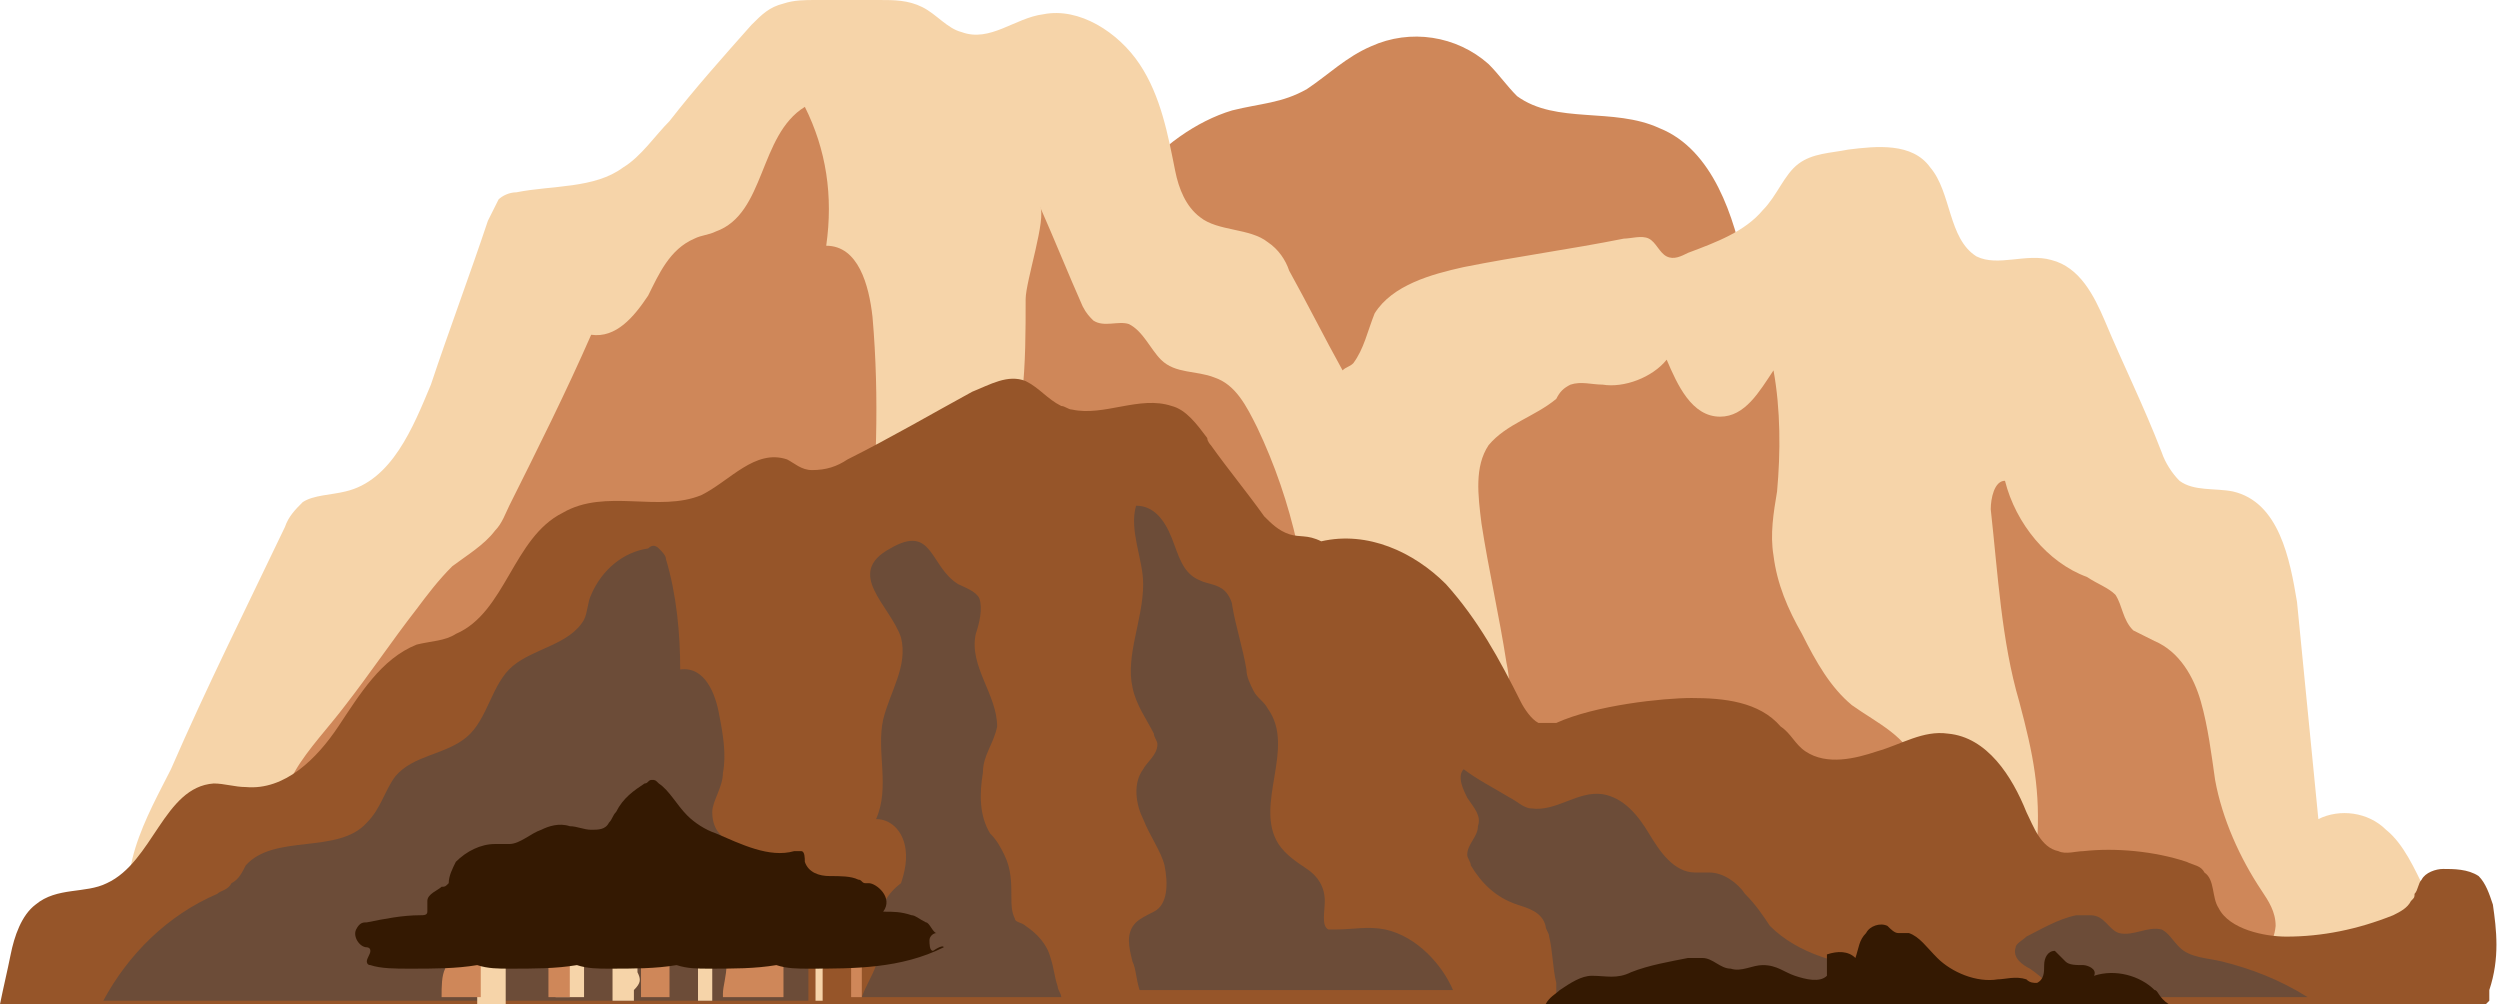
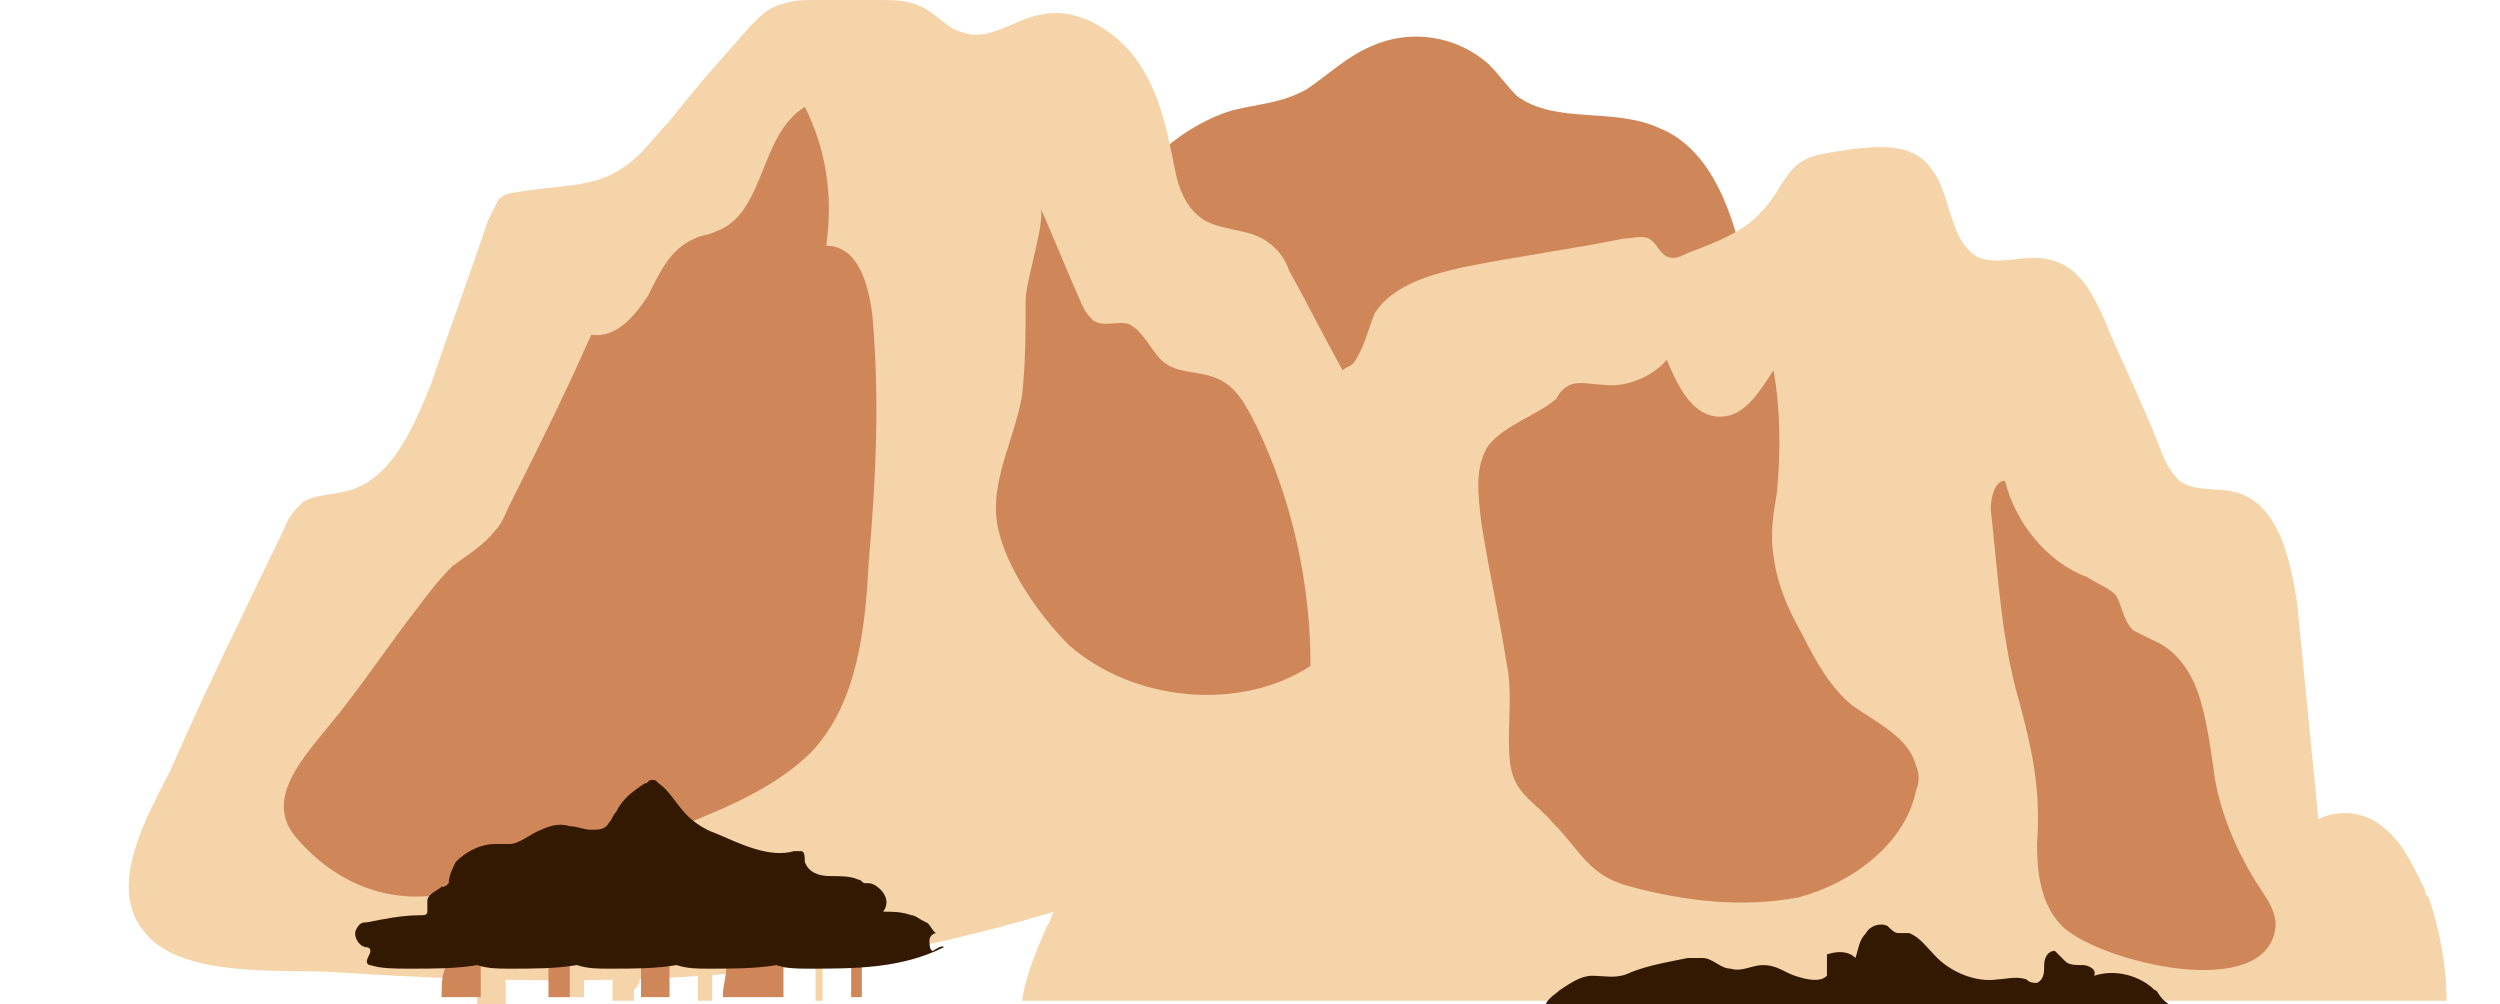
<svg xmlns="http://www.w3.org/2000/svg" fill="#000000" height="28.2" preserveAspectRatio="xMidYMid meet" version="1" viewBox="12.8 34.0 70.2 28.2" width="70.2" zoomAndPan="magnify">
  <g>
    <g id="change1_1">
      <path d="M51.3,35.3c1.1-0.5,2.4-0.3,3.3,0.5c0.3,0.3,0.5,0.6,0.8,0.9c1.1,0.8,2.7,0.3,4,0.9c1.5,0.6,2.1,2.5,2.4,4 c0,0.2,0.1,0.3,0,0.5c-0.1,0.2-0.2,0.3-0.4,0.4c-2,1.3-4,2.6-6.3,3.2c-1.3,0.3-2.6,0.4-3.8,0.7c-0.8,0.2-1.5,0.6-2.3,0.6 c-2.6,0.2-4.9-2.5-5.3-4.8c-0.4-2.2,1.7-4.5,3.7-5.1c0.8-0.2,1.4-0.2,2.1-0.6C50.1,36.1,50.6,35.6,51.3,35.3z" fill="#cf8759" />
    </g>
    <g id="change2_1">
      <path d="M42.2,60c0.1-0.1,0.1-0.3,0.2-0.4c-2,0.6-4.1,1.1-6.2,1.4c-4.6,0.7-9.3,0.6-14,0.3 c-1.5-0.1-4.4,0.2-5.4-1.2c-1-1.3,0.2-3.3,0.8-4.5c1-2.3,2.1-4.5,3.2-6.8c0.1-0.3,0.3-0.5,0.5-0.7c0.3-0.2,0.8-0.2,1.2-0.3 c1.3-0.3,1.9-1.8,2.4-3c0.5-1.5,1.1-3.1,1.6-4.6c0.1-0.2,0.2-0.4,0.3-0.6c0.1-0.1,0.3-0.2,0.5-0.2c1-0.2,2.2-0.1,3-0.7 c0.5-0.3,0.9-0.9,1.3-1.3c0.7-0.9,1.5-1.8,2.3-2.7c0.3-0.3,0.5-0.5,0.9-0.6c0.3-0.1,0.6-0.1,0.9-0.1c0.6,0,1.2,0,1.8,0 c0.4,0,0.8,0,1.2,0.2c0.4,0.2,0.7,0.6,1.1,0.7c0.8,0.3,1.5-0.4,2.3-0.5c1-0.2,2.1,0.5,2.7,1.4c0.6,0.9,0.8,2,1,3 c0.1,0.5,0.3,1,0.7,1.3c0.5,0.4,1.4,0.3,1.9,0.7c0.3,0.2,0.5,0.5,0.6,0.8c0.5,0.9,1,1.9,1.5,2.8c0.1-0.1,0.2-0.1,0.3-0.2 c0.3-0.4,0.4-0.9,0.6-1.4c0.5-0.8,1.6-1.1,2.5-1.3c1.5-0.3,3-0.5,4.5-0.8c0.2,0,0.5-0.1,0.7,0c0.2,0.1,0.3,0.4,0.5,0.5 c0.2,0.1,0.4,0,0.6-0.1c0.8-0.3,1.6-0.6,2.1-1.2c0.4-0.4,0.6-1,1-1.3c0.4-0.3,0.9-0.3,1.4-0.4c0.8-0.1,1.8-0.2,2.3,0.5 c0.6,0.7,0.5,2,1.3,2.5c0.6,0.3,1.4-0.1,2.1,0.1c0.8,0.2,1.2,1,1.5,1.7c0.5,1.2,1.1,2.4,1.6,3.7c0.1,0.3,0.3,0.6,0.5,0.8 c0.4,0.3,1,0.2,1.5,0.3c1.3,0.3,1.6,1.9,1.8,3.1c0.2,2,0.4,4.1,0.6,6.1c0.6-0.3,1.4-0.2,1.9,0.3c0.5,0.4,0.8,1.1,1.1,1.7 c0,0.1,0,0.1,0.1,0.2c0.3,0.9,0.5,1.9,0.5,2.9H41.5C41.6,61.4,41.9,60.7,42.2,60z" fill="#f6d4a9" />
    </g>
    <g id="change1_2">
      <path d="M22.5,53.8c0.7-0.9,1.3-1.8,2-2.7c0.3-0.4,0.6-0.8,1-1.2c0.4-0.3,0.9-0.6,1.2-1c0.2-0.2,0.3-0.5,0.4-0.7 c0.8-1.6,1.6-3.2,2.3-4.8c0.7,0.1,1.2-0.5,1.6-1.1c0.3-0.6,0.6-1.3,1.3-1.6c0.2-0.1,0.4-0.1,0.6-0.2c1.4-0.5,1.2-2.7,2.5-3.5 c0.6,1.2,0.8,2.5,0.6,3.9c0.9,0,1.2,1.1,1.3,2c0.2,2.3,0.1,4.5-0.1,6.8c-0.1,1.9-0.3,4-1.6,5.4c-0.7,0.7-1.6,1.2-2.5,1.6 c-2.5,1.1-5.1,1.9-7.8,2.4c-1.6,0.3-3.1-0.3-4.2-1.6C20.1,56.3,21.6,55,22.5,53.8z M41.6,42.4c0,0.9,0,1.8-0.1,2.7 c-0.2,1.2-0.9,2.4-0.7,3.6c0.2,1.2,1.2,2.6,2,3.4c1.8,1.6,4.8,1.9,6.8,0.6c0-2.3-0.5-4.6-1.5-6.7c-0.3-0.6-0.6-1.2-1.2-1.4 c-0.5-0.2-1.1-0.1-1.5-0.5c-0.3-0.3-0.5-0.8-0.9-1c-0.3-0.1-0.7,0.1-1-0.1c-0.1-0.1-0.2-0.2-0.3-0.4c-0.4-0.9-0.8-1.9-1.2-2.8 C42.2,40.1,41.6,41.9,41.6,42.4z M55.1,52.6c0.2,0.9,0,1.9,0.1,2.8c0.1,0.9,0.7,1.1,1.2,1.7c0.8,0.8,1,1.5,2.2,1.8 c1.5,0.4,3.1,0.6,4.7,0.3c1.5-0.4,3-1.5,3.3-3c0.1-0.2,0.1-0.5,0-0.7c-0.2-0.8-1.1-1.2-1.8-1.7c-0.6-0.5-1-1.2-1.4-2 c-0.4-0.7-0.7-1.4-0.8-2.2c-0.1-0.6,0-1.2,0.1-1.8c0.1-1.1,0.1-2.3-0.1-3.4c-0.4,0.6-0.8,1.3-1.5,1.3c-0.8,0-1.2-0.9-1.5-1.6 c-0.4,0.5-1.2,0.8-1.8,0.7c-0.3,0-0.6-0.1-0.9,0c-0.2,0.1-0.3,0.2-0.4,0.4c-0.6,0.5-1.4,0.7-1.9,1.3c-0.4,0.6-0.3,1.4-0.2,2.2 C54.6,50,54.9,51.3,55.1,52.6z M69.5,53.7c0.4,1.5,0.6,2.5,0.5,4c0,0.8,0.1,1.7,0.7,2.3c1,1,5.8,2.2,6,0c0-0.4-0.2-0.7-0.4-1 c-0.6-0.9-1.1-2-1.3-3.1c-0.1-0.7-0.2-1.5-0.4-2.2c-0.2-0.7-0.6-1.4-1.3-1.7c-0.2-0.1-0.4-0.2-0.6-0.3c-0.3-0.3-0.3-0.7-0.5-1 c-0.2-0.2-0.5-0.3-0.8-0.5c-1.1-0.4-2-1.5-2.3-2.7c-0.3,0-0.4,0.5-0.4,0.8C68.9,50.1,69,52,69.5,53.7z" fill="#cf8759" />
    </g>
    <g id="change3_1">
-       <path d="M82.8,59.4c-0.1-0.3-0.2-0.6-0.4-0.8c-0.3-0.2-0.7-0.2-1-0.2c-0.2,0-0.5,0.1-0.6,0.3 c-0.1,0.1-0.1,0.3-0.2,0.4c0,0.1,0,0.1-0.1,0.2c-0.1,0.2-0.3,0.3-0.5,0.4c-1,0.4-2,0.6-3,0.6c-0.6,0-1.6-0.2-1.9-0.8 c-0.2-0.3-0.1-0.8-0.4-1c-0.1-0.2-0.3-0.2-0.5-0.3c-0.9-0.3-2-0.4-2.9-0.3c-0.2,0-0.5,0.1-0.7,0c-0.5-0.1-0.7-0.7-0.9-1.1 c-0.4-1-1.1-2.1-2.2-2.2c-0.7-0.1-1.3,0.3-2,0.5c-0.6,0.2-1.4,0.4-2,0c-0.3-0.2-0.4-0.5-0.7-0.7c-0.6-0.7-1.6-0.8-2.5-0.8 c-0.8,0-2.7,0.2-3.8,0.7c-0.2,0-0.3,0-0.5,0c-0.2-0.1-0.4-0.4-0.5-0.6c-0.6-1.2-1.2-2.3-2.1-3.3c-0.9-0.9-2.2-1.5-3.5-1.2 C49.5,49,49.3,49.1,49,49c-0.3-0.1-0.5-0.3-0.7-0.5c-0.5-0.7-1-1.3-1.5-2c0,0-0.1-0.1-0.1-0.2c-0.3-0.4-0.6-0.8-1-0.9 c-0.9-0.3-1.9,0.3-2.8,0.1c-0.1,0-0.2-0.1-0.3-0.1c-0.4-0.2-0.6-0.5-1-0.7c-0.5-0.2-1,0.1-1.5,0.3c-1.1,0.6-2.3,1.3-3.5,1.9 c-0.3,0.2-0.6,0.3-1,0.3c-0.3,0-0.5-0.2-0.7-0.3c-0.9-0.3-1.6,0.6-2.4,1c-1.2,0.5-2.7-0.2-3.9,0.5c-1.4,0.7-1.6,2.8-3,3.4 c-0.3,0.2-0.7,0.2-1.1,0.3c-1,0.4-1.6,1.4-2.2,2.3c-0.6,0.9-1.5,1.8-2.6,1.7c-0.3,0-0.6-0.1-0.9-0.1c-1.4,0.1-1.7,2.2-3,2.8 c-0.6,0.3-1.4,0.1-2,0.6c-0.4,0.3-0.6,0.9-0.7,1.4c-0.1,0.5-0.2,0.9-0.3,1.4h69.8c0,0,0.1-0.1,0.1-0.1c0-0.1,0-0.2,0-0.3 C83,60.9,82.9,60.1,82.8,59.4z" fill="#965529" />
-     </g>
+       </g>
    <g id="change4_1">
-       <path d="M75.2,61c-0.4-0.1-0.9-0.1-1.2-0.4c-0.2-0.2-0.3-0.4-0.5-0.5c-0.4-0.1-0.8,0.2-1.2,0.1 c-0.3-0.1-0.4-0.5-0.8-0.5c-0.1,0-0.2,0-0.4,0c-0.5,0.1-1,0.4-1.4,0.6c-0.1,0.1-0.3,0.2-0.3,0.3c-0.1,0.3,0.2,0.5,0.4,0.6 c0.3,0.2,0.6,0.5,0.9,0.8h6.9C76.8,61.5,76,61.2,75.2,61z M66.5,62c0-0.2,0-0.4-0.1-0.5c-0.2-0.2-0.5-0.3-0.8-0.3 c-1.1-0.1-2.3-0.4-3.1-1.2c-0.2-0.3-0.4-0.6-0.7-0.9c-0.2-0.3-0.6-0.6-1-0.6c-0.1,0-0.3,0-0.4,0c-0.6,0-1-0.6-1.3-1.1 c-0.3-0.5-0.7-1-1.3-1.1c-0.7-0.1-1.3,0.5-2,0.4c-0.2,0-0.4-0.2-0.6-0.3c-0.5-0.3-0.9-0.5-1.3-0.8c-0.2,0.2,0,0.6,0.1,0.8 c0.2,0.3,0.4,0.5,0.3,0.8c0,0.3-0.3,0.5-0.3,0.8c0,0.1,0.1,0.2,0.1,0.3c0.3,0.5,0.7,0.9,1.3,1.1c0.3,0.1,0.7,0.2,0.8,0.6 c0,0.1,0.1,0.2,0.1,0.3c0.1,0.4,0.1,0.9,0.2,1.3V62H66.5z M51.7,60.1c-0.5-0.1-0.9,0-1.4,0c-0.1,0-0.1,0-0.2,0 c-0.2-0.1-0.1-0.5-0.1-0.8c0-0.4-0.2-0.7-0.5-0.9c-0.3-0.2-0.6-0.4-0.8-0.7c-0.7-1.1,0.5-2.7-0.3-3.8c-0.1-0.2-0.3-0.3-0.4-0.5 c-0.1-0.2-0.2-0.4-0.2-0.6c-0.1-0.6-0.3-1.2-0.4-1.8c0-0.1-0.1-0.3-0.2-0.4c-0.2-0.2-0.5-0.2-0.7-0.3c-0.5-0.2-0.6-0.7-0.8-1.2 c-0.2-0.5-0.5-0.9-1-0.9c-0.2,0.7,0.2,1.5,0.2,2.2c0,1-0.5,2-0.3,2.9c0.1,0.5,0.4,0.9,0.6,1.3c0,0.1,0.1,0.2,0.1,0.3 c0,0.3-0.3,0.5-0.4,0.7c-0.3,0.4-0.2,1,0,1.4c0.2,0.5,0.5,0.9,0.6,1.3c0.1,0.5,0.1,1.1-0.3,1.3c-0.2,0.1-0.4,0.2-0.5,0.3 c-0.3,0.3-0.2,0.7-0.1,1.1c0.1,0.2,0.1,0.5,0.2,0.8h8.8C53.3,61.1,52.6,60.3,51.7,60.1z M37.5,59.8c-0.1,0.4,0,0.9-0.1,1.3 c-0.1,0.3-0.3,0.6-0.4,0.9h5.6c0-0.1-0.1-0.2-0.1-0.3c-0.1-0.3-0.1-0.5-0.2-0.8c-0.1-0.4-0.4-0.7-0.7-0.9c-0.1-0.1-0.3-0.1-0.3-0.2 c-0.1-0.2-0.1-0.4-0.1-0.6c0-0.4,0-0.8-0.2-1.2c-0.1-0.2-0.2-0.4-0.4-0.6c-0.3-0.5-0.3-1.1-0.2-1.7c0-0.5,0.3-0.8,0.4-1.3 c0-0.9-0.8-1.7-0.6-2.6c0.1-0.3,0.2-0.7,0.1-1c-0.1-0.2-0.4-0.3-0.6-0.4c-0.8-0.5-0.7-1.7-1.9-1c-1.3,0.7,0,1.6,0.3,2.5 c0.2,0.8-0.3,1.5-0.5,2.3c-0.2,0.9,0.2,1.9-0.2,2.8c0.4,0,0.7,0.3,0.8,0.7c0.1,0.4,0,0.8-0.1,1.1C37.7,59.1,37.5,59.5,37.5,59.8z M35.5,61.1c0-0.4,0-0.8-0.2-1.1c-0.2-0.3-0.5-0.6-0.9-0.6c-0.1,0-0.2,0-0.3,0c-0.1,0-0.1-0.1-0.1-0.2c-0.1-0.2-0.1-0.5-0.1-0.8 c-0.1-0.6-0.7-0.7-0.9-1c-0.1-0.1-0.2-0.3-0.2-0.6c0-0.3,0.3-0.7,0.3-1.1c0.1-0.5,0-1.1-0.1-1.6c-0.1-0.6-0.4-1.4-1.1-1.3 c0-1-0.1-2.1-0.4-3.1c0-0.1-0.1-0.2-0.2-0.3c-0.1-0.1-0.2-0.1-0.3,0c-0.7,0.1-1.3,0.6-1.6,1.3c-0.1,0.2-0.1,0.5-0.2,0.7 c-0.4,0.7-1.4,0.8-2,1.3c-0.6,0.5-0.7,1.5-1.3,2c-0.6,0.5-1.5,0.5-2,1.1c-0.3,0.4-0.4,0.9-0.8,1.3c-0.8,0.9-2.6,0.3-3.4,1.2 c-0.1,0.2-0.2,0.4-0.4,0.5C19.2,59,19,59,18.9,59.1c-1.4,0.6-2.5,1.7-3.2,3h19.8C35.5,61.7,35.5,61.4,35.5,61.1z" fill="#6c4c38" />
-     </g>
+       </g>
    <g id="change2_2">
      <path d="M27,60.3C27,60.3,27,60.3,27,60.3C27,60.3,27,60.2,27,60.3z M27,60.6c0,0,0-0.1,0-0.1c0,0,0-0.1,0-0.1 c0,0,0,0,0-0.1c-0.1-0.1-0.1-0.2-0.3-0.2c-0.1,0-0.3,0-0.3,0.2c-0.1,0.2-0.1,0.4-0.2,0.6c0,0.2,0,0.3,0,0.5c0,0.2,0,0.3,0,0.5 c0,0.1,0,0.2,0,0.3H27v0c0-0.1,0-0.2,0-0.2c0-0.2,0-0.3,0-0.5c0-0.2,0-0.3,0-0.5C27,60.8,27,60.7,27,60.6z M29.2,61.1 c0-0.2,0-0.4-0.2-0.6c-0.1-0.1-0.4-0.2-0.5,0c-0.1,0.1-0.1,0.2-0.1,0.3c0,0.1,0,0.2,0,0.3v0.4c0,0.1,0,0.3,0,0.4V62h0.8 c0,0,0,0,0-0.1c0-0.1,0-0.3,0-0.4C29.2,61.4,29.2,61.3,29.2,61.1z M30.7,61.3c0-0.1,0-0.3,0-0.4c0-0.1,0-0.2-0.1-0.3 c-0.1-0.1-0.2-0.2-0.4-0.1C30,60.6,30,60.8,30,61c0,0.1,0,0.3,0,0.4c0,0.1,0,0.3,0,0.4c0,0.1,0,0.2,0,0.3h0.6c0,0,0-0.1,0-0.1 c0-0.1,0-0.1,0-0.2C30.8,61.6,30.8,61.5,30.7,61.3z M32.8,61.4c0-0.1,0-0.2,0-0.3c0-0.1-0.1-0.2-0.1-0.3c0-0.1-0.1-0.1-0.2-0.1 c-0.1,0-0.1,0.1-0.1,0.2c0,0.1,0,0.2,0,0.3c0,0.1,0,0.2,0,0.3c0,0.1,0,0.2,0,0.3c0,0.1,0,0.1,0,0.2c0,0,0,0.1,0,0.1h0.4 c0,0,0-0.1,0-0.1c0-0.1,0-0.1,0-0.2C32.8,61.6,32.8,61.5,32.8,61.4z M36,61c0-0.1-0.1-0.1-0.1-0.1c0,0-0.1,0-0.1,0 c0,0-0.1,0.1-0.1,0.1c0,0.1,0,0.1,0,0.2c0,0.1,0,0.2,0,0.3c0,0.1,0,0.2,0,0.3c0,0,0,0.1,0,0.2c0,0,0,0.1,0,0.1h0.2c0,0,0,0,0-0.1 c0,0,0-0.1,0-0.2c0-0.1,0-0.2,0-0.3c0-0.1,0-0.2,0-0.3C36,61.1,36,61,36,61z" fill="#f6d4a9" />
    </g>
    <g id="change1_3">
      <path d="M26.3,61.1c0,0.3,0,0.6,0,0.9v0h-1.1V62c0-0.3,0-0.6,0.1-0.8c0-0.3,0.1-0.6,0.1-0.8c0-0.3,0-0.8,0.4-0.9 c0.2-0.1,0.4,0.1,0.5,0.3c0,0.2,0,0.3,0,0.5C26.3,60.5,26.3,60.8,26.3,61.1z M28.8,60.2c0-0.2,0-0.3,0-0.5c0-0.2-0.2-0.4-0.3-0.3 c-0.2,0.1-0.2,0.6-0.2,0.9c0,0.3,0,0.6-0.1,0.8c0,0.3,0,0.6,0,0.8V62h0.6v0c0-0.3,0-0.6,0-0.9C28.8,60.8,28.8,60.5,28.8,60.2z M31.6,60.2c0-0.2,0-0.3,0-0.5c0-0.2-0.2-0.4-0.4-0.3C31,59.5,31,60,30.9,60.3c0,0.3,0,0.6-0.1,0.8c0,0.3,0,0.6,0,0.8V62h0.8v0 c0-0.3,0-0.6,0-0.9C31.6,60.8,31.6,60.5,31.6,60.2z M34.8,60.2c0-0.2,0-0.3-0.1-0.5c-0.1-0.2-0.4-0.4-0.8-0.3 c-0.6,0.1-0.6,0.6-0.6,0.9c0,0.3-0.1,0.6-0.1,0.8c0,0.3-0.1,0.6-0.1,0.8V62h1.7v0c0-0.3,0-0.6,0-0.9C34.8,60.8,34.8,60.5,34.8,60.2 z M36.9,60.2c0-0.2,0-0.3,0-0.5c0-0.2-0.1-0.4-0.1-0.3c-0.1,0.1-0.1,0.6-0.1,0.9c0,0.3,0,0.6,0,0.8c0,0.3,0,0.6,0,0.8V62h0.3v0 c0-0.3,0-0.6,0-0.9C36.9,60.8,36.9,60.5,36.9,60.2z" fill="#cf8759" />
    </g>
    <g id="change5_1">
      <path d="M39.3,60.6c-1.2,0.6-2.5,0.6-3.8,0.6c-0.3,0-0.6,0-0.9-0.1c-0.6,0.1-1.2,0.1-1.9,0.1c-0.3,0-0.6,0-0.9-0.1 c-0.6,0.1-1.2,0.1-1.9,0.1c-0.3,0-0.6,0-0.9-0.1c-0.6,0.1-1.2,0.1-1.9,0.1c-0.3,0-0.6,0-0.9-0.1c-0.6,0.1-1.2,0.1-1.9,0.1 c-0.4,0-0.8,0-1.1-0.1c-0.1,0-0.1-0.1-0.1-0.1c0-0.1,0.1-0.2,0.1-0.3c0-0.1-0.1-0.1-0.1-0.1c-0.2,0-0.4-0.3-0.3-0.5 c0.1-0.2,0.2-0.2,0.3-0.2c0.5-0.1,1-0.2,1.5-0.2c0.1,0,0.2,0,0.2-0.1c0-0.1,0-0.2,0-0.3c0-0.2,0.3-0.3,0.4-0.4c0.1,0,0.1,0,0.2-0.1 c0-0.2,0.1-0.4,0.2-0.6c0.3-0.3,0.7-0.5,1.1-0.5c0.1,0,0.3,0,0.4,0c0.3,0,0.6-0.3,0.9-0.4c0.2-0.1,0.5-0.2,0.8-0.1 c0.2,0,0.4,0.1,0.6,0.1c0.2,0,0.4,0,0.5-0.2c0.1-0.1,0.1-0.2,0.2-0.3c0.2-0.4,0.5-0.6,0.8-0.8c0.1,0,0.1-0.1,0.2-0.1 c0.1,0,0.1,0,0.2,0.1c0.3,0.2,0.5,0.6,0.8,0.9c0.2,0.2,0.5,0.4,0.8,0.5c0.7,0.3,1.5,0.7,2.2,0.5c0.1,0,0.1,0,0.2,0 c0.1,0,0.1,0.2,0.1,0.3c0.1,0.3,0.4,0.4,0.7,0.4c0.3,0,0.6,0,0.8,0.1c0.1,0,0.1,0.1,0.2,0.1c0,0,0.1,0,0.1,0c0.2,0,0.7,0.4,0.4,0.8 c0.3,0,0.5,0,0.8,0.1c0.1,0,0.2,0.1,0.4,0.2c0.1,0,0.2,0.3,0.3,0.3c-0.1,0-0.2,0.1-0.2,0.2c0,0.1,0,0.3,0.1,0.3 C39.3,60.5,39.3,60.6,39.3,60.6z M73.3,61.8c-0.4-0.4-1.1-0.6-1.7-0.4c0.1-0.2-0.2-0.3-0.3-0.3c-0.2,0-0.4,0-0.5-0.1 c-0.1-0.1-0.2-0.2-0.3-0.3c-0.2,0-0.3,0.2-0.3,0.4c0,0.2,0,0.4-0.2,0.5c-0.1,0-0.2,0-0.3-0.1c-0.3-0.1-0.6,0-0.8,0 c-0.6,0.1-1.3-0.2-1.7-0.6c-0.3-0.3-0.5-0.6-0.8-0.7c-0.1,0-0.2,0-0.3,0c-0.1,0-0.2-0.1-0.3-0.2c-0.2-0.1-0.5,0-0.6,0.2 c-0.2,0.2-0.2,0.4-0.3,0.7c-0.2-0.2-0.5-0.2-0.8-0.1c0,0.2,0,0.4,0,0.6c-0.2,0.2-0.6,0.1-0.9,0c-0.3-0.1-0.5-0.3-0.9-0.3 c-0.3,0-0.6,0.2-0.9,0.1c-0.3,0-0.5-0.3-0.8-0.3c-0.1,0-0.3,0-0.4,0c-0.5,0.1-1.1,0.2-1.6,0.4c-0.4,0.2-0.7,0.1-1.1,0.1 c-0.3,0-0.6,0.2-0.9,0.4c-0.1,0.1-0.3,0.2-0.4,0.4h17.5C73.4,62,73.4,61.8,73.3,61.8z" fill="#341902" />
    </g>
  </g>
</svg>